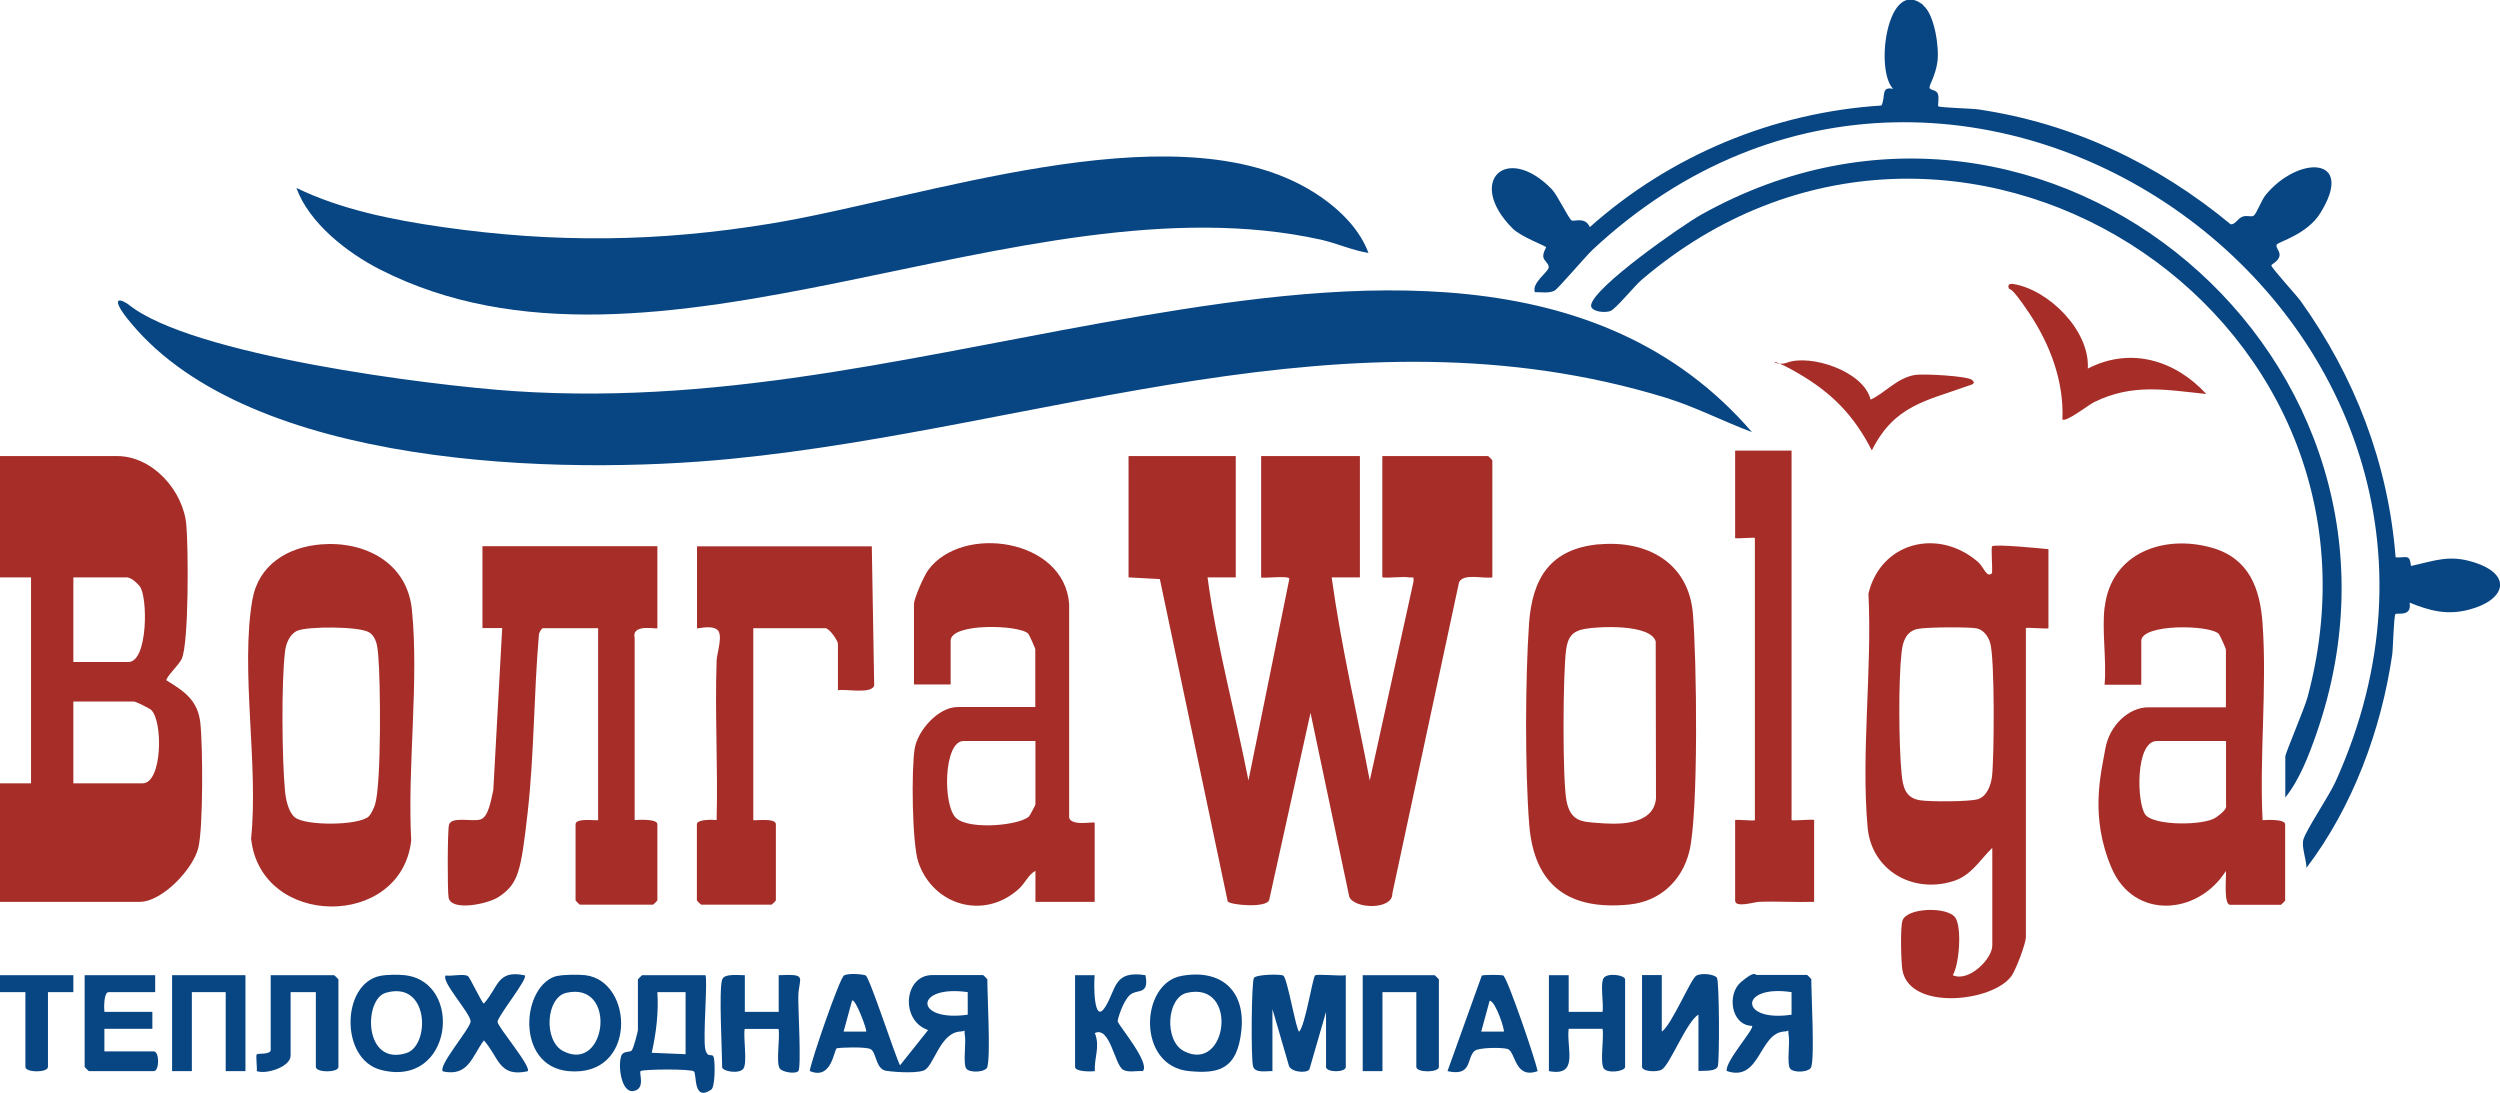
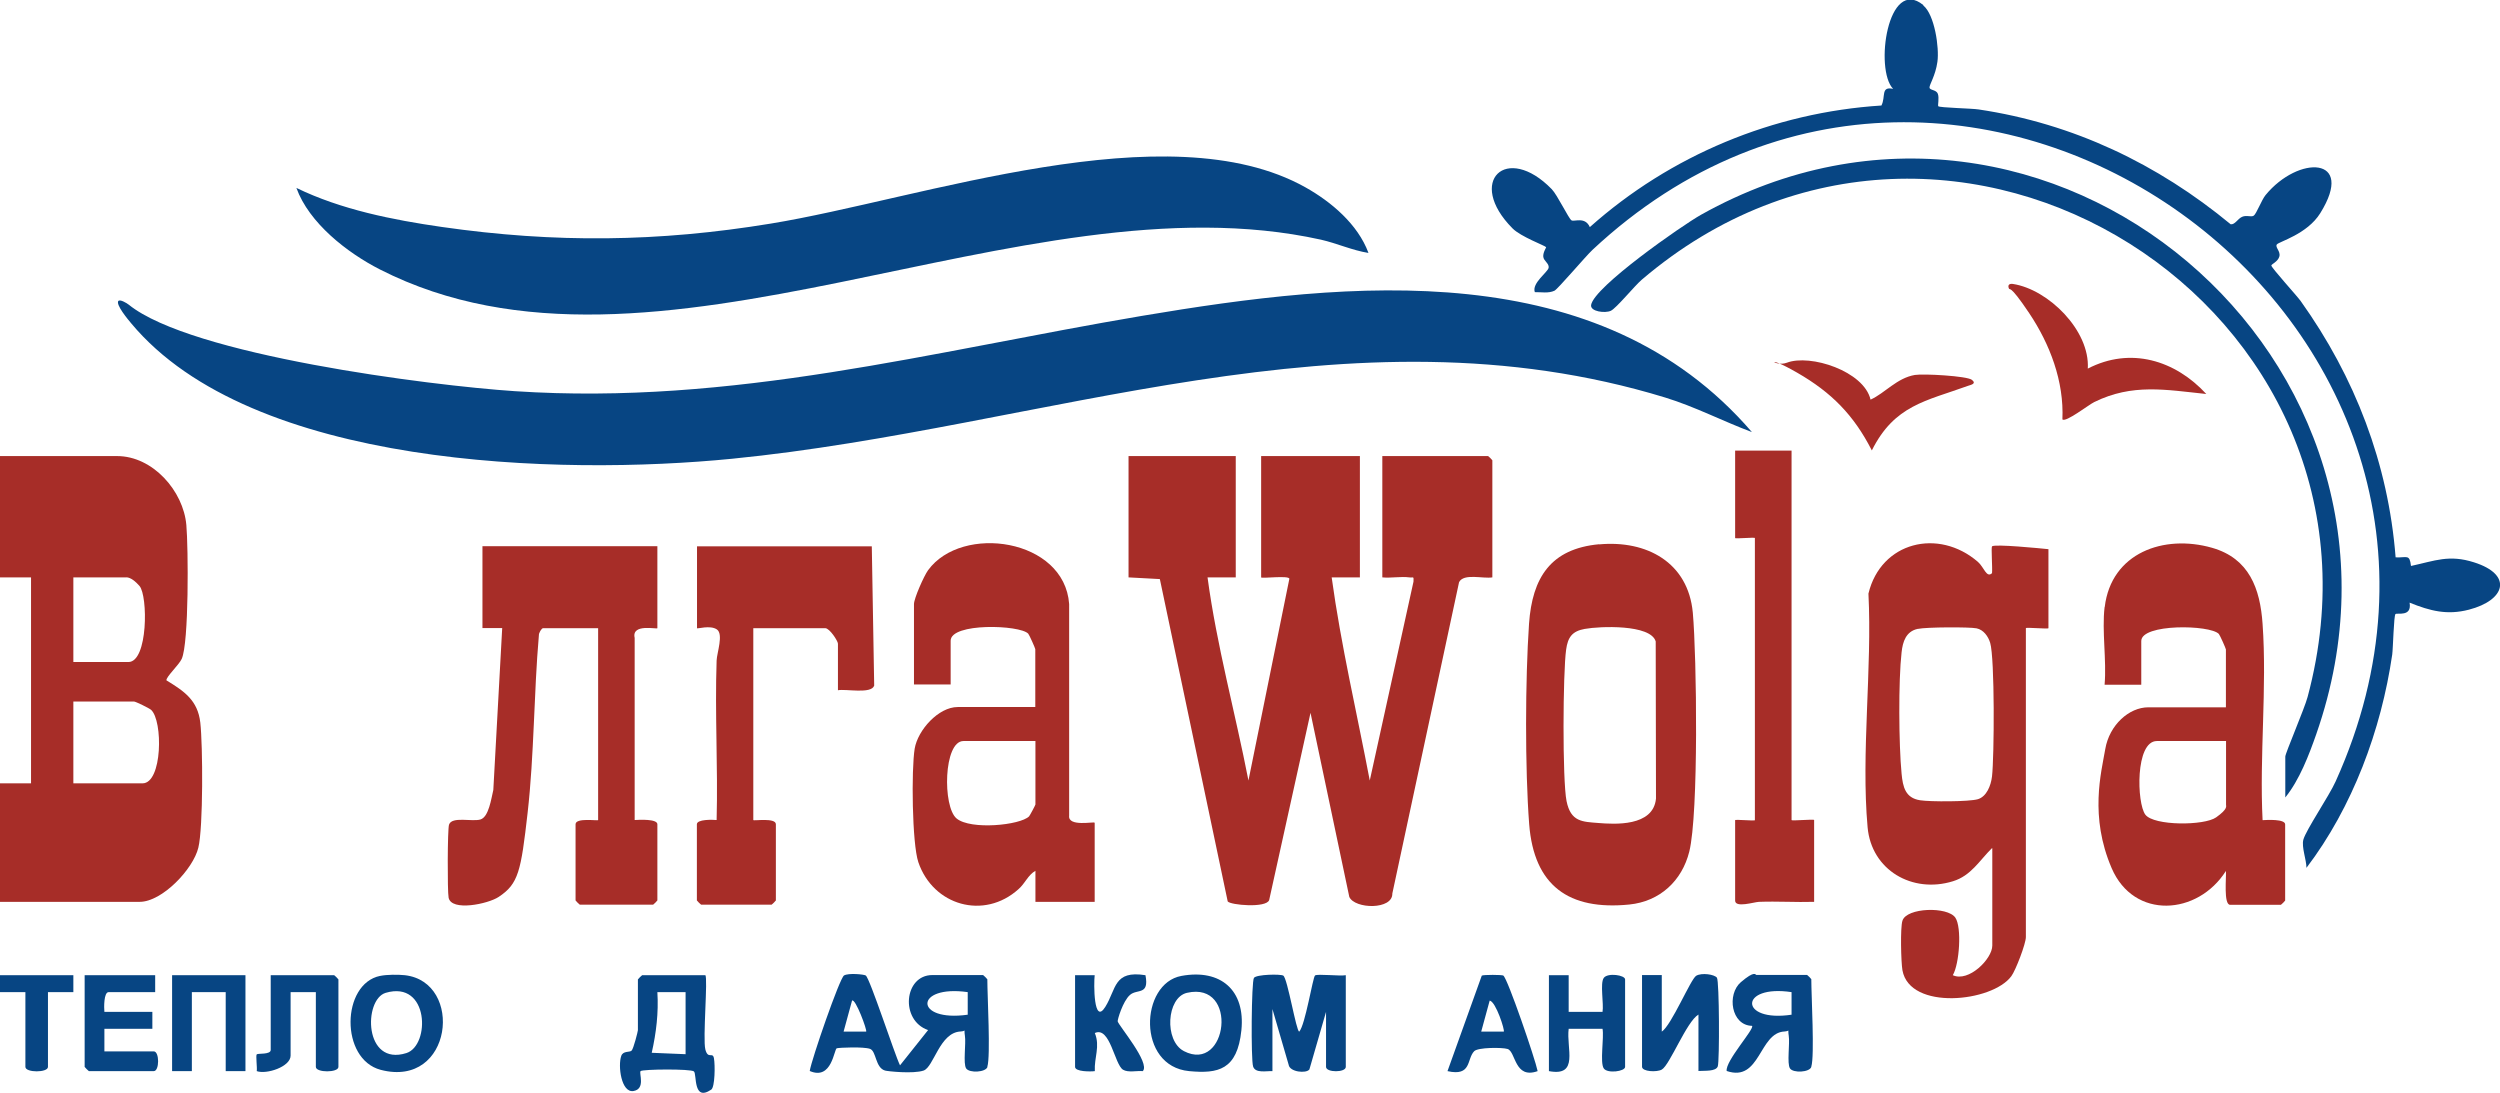
<svg xmlns="http://www.w3.org/2000/svg" id="_Слой_1" version="1.1" viewBox="0 0 1772.2 774.8">
  <defs>
    <style>
      .st0 {
        fill: #074583;
      }

      .st1 {
        fill: #a72d28;
      }
    </style>
  </defs>
  <g>
    <path class="st0" d="M700,756.3c-1.2,3.9-12.8,4.5-15.1,1.1s0-17.6-.9-23.2,1.2-3.2-3-3c-14.9.6-19,25.2-26.3,27.7s-25.7.5-27.3,0c-7-2-6.1-13.8-10.7-15.4s-21.5-.9-23.5-.4-3.4,23-19.2,16.1c1.3-8.3,21.2-65.8,24.3-67.7s14.2-.8,15.4,0c2.9,1.8,20.5,56,24.3,63.7l19.9-25c-20-6.9-17.1-39,3-39h36c.2,0,3,2.8,3,3,0,12,2.4,54.3,0,62ZM686,703.3c-38-5.4-38.2,21.4,0,16v-16ZM614,731.3c.9-.8-7.6-23.8-10-22l-6,22h16Z" />
    <path class="st0" d="M902,759.3c-4.3-.2-12.1,1.7-13.7-3.3s-1.2-60.3.6-62.8,18.9-2.8,20.8-1.6c3,1.9,9.2,39.7,11.3,39.7,4.3-4.7,9.6-38.5,11.2-39.8s17.8.6,21.8-.2v65c0,4.1-14,4.1-14,0v-39l-11.8,40.8c-2.3,3.1-14,1.8-14.7-3.3l-11.5-39.5v44Z" />
    <path class="st0" d="M500,691.3c1.9,1.9-1.9,45.2,0,52.6s5.2,1.4,6.1,6.3.7,20.4-1.9,22.2c-13.1,8.9-10.1-11-12.3-12.9s-36.5-1.6-37.8-.2,3.7,12.6-5,14.1-11.2-17.9-8.7-24.9c1.3-3.7,5.9-2.4,7.3-3.7s4.5-13.8,4.5-14.5v-36c0-.2,2.8-3,3-3h45ZM486,703.3h-20c.9,14.6-.8,28.8-4,43l24,1v-44Z" />
    <path class="st0" d="M1178,691.3v40c6.9-4.5,20.5-37.3,24.4-39.6s13-1,14.7,1.4,1.9,59,.6,62.8-9.4,3-13.7,3.3v-40c-8.4,4.9-20.3,35.8-26,39-3.5,2-14,1.5-14-2v-65h14Z" />
    <path class="st0" d="M1284,756.3c-1.2,3.9-12.8,4.5-15.1,1.1s0-17.6-.9-23.2,1.2-3.2-3-3c-18.2.8-17,36.2-41,28-1.1-7,19.9-29.9,18-32-14.9-.3-18-22.4-7.9-31s10.3-5.1,10.9-5.1h36c.2,0,3,2.8,3,3,0,12,2.4,54.3,0,62ZM1270,703.3c-37.3-5.6-37.3,21.6,0,16v-16Z" />
-     <path class="st0" d="M395.4,691.8c4.6-1,14.9-1,19.6-.5,34.6,4.3,36.6,72.6-12.1,68-38.1-3.6-33.2-61.8-7.6-67.6ZM401.4,703.8c-14.4,3.3-16.3,33.9-2.2,41.3,30.8,16,38.7-49.7,2.2-41.3Z" />
-     <path class="st0" d="M512,694.3c1.4-4.4,11.9-2.9,16-3v26s24,0,24,0v-26c21.1-1,14.2,1.5,13.9,14.9-.2,7.6,2.3,50.8,0,53.1s-11.4.6-13.1-1.8c-2.9-4.1.3-22-.9-28.1h-24c-1.1,6.1,2,24-.9,28.1s-15.1,2-15.1-1.1c0-12-2.4-54.3,0-62Z" />
    <path class="st0" d="M269.5,691.8c4.8-1,12.7-1,17.5-.5,42,4.8,33.9,80.4-17.1,67.1-29-7.6-27.9-61-.5-66.6ZM273.4,703.8c-15.8,4.7-15.6,52.3,14.7,42.7,17-5.4,16.2-51.8-14.7-42.7Z" />
    <path class="st0" d="M837.5,691.8c27.9-5.1,45.4,10.2,42.5,38.5s-16.6,30.9-37,29c-37.3-3.5-34.9-62.2-5.5-67.5ZM841.4,703.8c-14.4,3.3-16.3,33.9-2.2,41.3,31,16.1,39.1-49.8,2.2-41.3Z" />
    <path class="st0" d="M224,703.3h-18v45c0,7.9-17.1,13.5-24,11,.4-2.6-.8-11.1,0-11.9s9.9.3,9.9-3.1v-53h45c.2,0,3,2.8,3,3v62c0,4.2-16,4.2-16,0v-53Z" />
    <path class="st0" d="M110,691.3v12h-33c-3.5,0-3.3,11.2-3,14h34v12h-34v16h35c4.1,0,4.1,14,0,14h-46c-.2,0-3-2.8-3-3v-65h50Z" />
-     <path class="st0" d="M1004,703.3h-24v56h-14v-68h51c.2,0,3,2.8,3,3v62c0,4.2-16,4.2-16,0v-53Z" />
    <path class="st0" d="M1098,691.3h14s0,26,0,26h24c1-5.6-1.9-20.3.9-24.1s15.1-2,15.1,1.1v62c0,3.2-12.5,4.9-15.1,1.1-2.9-4.1.3-22-.9-28.1h-24c-1.8,13.8,7.6,34.1-14,30v-68Z" />
    <polygon class="st0" points="174 691.3 174 759.3 160 759.3 160 703.3 136 703.3 136 759.3 122 759.3 122 691.3 174 691.3" />
    <path class="st0" d="M762,691.3h14c-.7,5.9-.8,35.8,7.5,22.5,8-12.8,5.8-26.1,28.5-22.5,2.8,14.5-5.9,9.5-11,14s-8.9,17.7-8.7,18.7c.5,2.8,23.4,29.6,17.8,35.3-4.2-.4-10.4,1.2-14-1-6-3.6-9.2-31.1-20-26,3.9,9.5-.5,17.3,0,27-2.8.4-14,.5-14-3v-65Z" />
-     <path class="st0" d="M331.6,691.8c1.4.8,10.4,20,11.4,19.6,10.4-11.4,9.2-24.2,29-20,2.6,2.2-19.5,29.3-19.3,33s24.5,32.1,21.3,35c-20.6,4.5-20.3-10.1-31-21.9-8.4,11.4-11,25.9-29,22-3.9-3.7,19.1-30,19.6-35.3s-21.5-28.9-17.6-32.7c4.1.7,12.5-1.4,15.6.4Z" />
    <path class="st0" d="M1065.7,691.6c3,1.9,22.7,59.5,24.3,67.7-16.5,5.9-15.4-13.8-21.3-15.7-3.8-1.2-21.1-1.2-23.7,1.6-5.4,5.6-1.6,18-18.9,14.1l24.3-67.7c1.1-.7,14.3-.7,15.5,0ZM1066,731.3c.9-.8-5.6-21.3-10-22l-6,22h16Z" />
    <path class="st0" d="M52,691.3v12s-18,0-18,0v53c0,4.2-16,4.2-16,0v-53H0s0-12,0-12h52Z" />
  </g>
  <g>
    <path class="st1" d="M876,323.3v86h-20c6.5,48.4,19.7,96.1,29,144l29-143c-.1-2.6-20,0-20-1v-86h70v86h-20c6.6,48.2,17.9,96.1,27,144l31-141c.2-4.2,0-2.6-3-3-5.8-.8-13,.6-19.1,0v-86h75c.2,0,3,2.8,3,3v83c-6.6,1.1-20.3-3.1-23.6,3.4l-47.3,220.7c.3,11.7-26.6,11.1-30.5,2.4l-27.5-130.5-29.3,132.7c-1.9,5.9-27.6,3.6-29.4,1l-48.1-228.5-22.2-1.2v-86h76Z" />
    <path class="st1" d="M0,639.3v-84h22v-146H0v-86h83c25.3,0,47,24.7,49.1,48.9,1.4,15.7,1.9,83.7-3.3,94.9-1.9,4.2-11.3,12.9-10.8,15.2,12.6,7.7,22.2,14.1,24,30,1.8,16.1,2.1,74.4-1.4,88.6-3.6,15.1-25.6,38.4-41.6,38.4H0ZM52,469.3h39c14,0,13.9-47,7.9-53.9s-9.4-6.1-9.9-6.1h-37v60ZM52,555.3h49c14.2,0,14.6-44.4,6.1-52.1-1.5-1.3-11-5.9-12.1-5.9h-43v58Z" />
    <path class="st1" d="M1412,601.3c-8.9,8.8-14.8,19.5-27.6,23.4-28.7,8.9-57.8-7.8-60.5-38.3-4.7-52.5,3.3-112.4.6-165.6,8.8-36.7,49.6-46.7,77.6-22.5,4.3,3.7,6.1,11.7,10,8,.4-3.5-.7-18.3,0-19,1.8-1.8,34.2,1.4,40,2v56c0,.8-16-.8-16,0v219c0,4.6-7.2,23.5-10.3,27.7-13.5,18.4-72,24.6-77.2-4.2-1-5.7-1.6-30.3,0-35.1,2.9-9.4,32-10.2,37.5-2.2,4.7,6.9,2.9,32.9-1.8,40.8,11.2,5.2,28-11.5,28-21v-69ZM1359.4,445.8c-8.3,1.8-10.6,9.1-11.4,16.6-2.3,20-2,65.7,0,86.1.9,9.3,2.6,17.2,13.2,18.8,6.8,1.1,35,1.1,41-.8s9.1-9.4,9.9-16.1c1.6-13.9,2-83.7-1.3-94.7-1.4-4.6-4.7-9.3-9.7-10.3s-35.5-.9-41.5.4Z" />
    <path class="st1" d="M466,387.3v58c0,1-18.5-3.6-16.1,6.9v129.1c3.2-.2,16.1-.9,16.1,3v54c0,.2-2.8,3-3,3h-52c-.2,0-3-2.8-3-3v-54c0-4.9,16-2.2,16-3v-136h-39c-1.1,0-3.1,3.4-3,5-3.6,41.4-3.3,84.8-8,126s-6.4,50.2-20.5,59.5c-7.5,5-33.6,10.5-35.5.5-.9-4.6-.8-48.5.3-51.7,2-6.1,16.4-1.9,22.3-3.7s7.6-14.7,9.1-20.9l6.3-114.8h-14s0-58,0-58h124Z" />
    <path class="st1" d="M1492,430.3c4.6-38.5,42-51.7,76-42,26.4,7.5,34.2,28.9,35.9,54.1,3.2,45-2.3,93.6,0,139,3.1-.2,16-.9,16,3v54c0,.2-2.8,3-3,3h-36c-4.8,0-2.6-19.7-3-24-19.9,31.5-65.2,34.8-81-2s-7.4-67.6-4.5-84.5,16.8-29.5,30.5-29.5h55v-41c0-.6-4.2-10.1-5-11-6.2-6.6-55-7.4-55,5v31h-26c1.5-17.4-2-38,0-55ZM1578,525.3h-49c-15.5,0-14.3,44.2-8.2,52.2s41.8,7.9,50.2,1.9,7-7.8,7-9v-45Z" />
    <path class="st1" d="M776,583.3v56h-42v-22c-5.3,3-7.3,8.9-12,13-24.4,22-60.5,11.7-71-19.1-4.5-13.3-5-65.9-2.6-80.5,2.2-13.1,16.8-29.5,30.5-29.5h55v-41c0-.6-4.2-10.1-5-11-5.9-6.3-55-7.9-55,5v31h-26v-57c0-4,7.1-20,10-24,24-32.9,96.7-22.5,100,24v150c-1,8.2,18,4,18,5ZM734,525.3h-51c-14.2,0-14.9,46.6-4.9,54.9s45.1,4.8,51.4-1.5c.5-.5,4.5-8,4.5-8.4v-45Z" />
    <path class="st1" d="M1133.6,385.9c33.6-3.1,63.1,12.7,66.4,48.4,2.8,31.3,4.2,142.4-2.5,169.4-5.2,20.8-20.9,35.3-42.5,37.5-42.9,4.3-67.6-13.3-71-57-3-39.3-2.8-102.6-.1-142.1,2.3-32.6,15.3-53.1,49.7-56.3ZM1123.5,445.8c-9,1.6-12.1,5.9-13.3,14.7-2.3,16.2-2.7,92.6.3,107.4s11.3,14.6,22.5,15.5,39,2.8,40.9-17.3l-.2-111.4c-3.6-12.3-39.8-10.8-50.1-8.9Z" />
-     <path class="st1" d="M227.6,385.9c31-2.5,61.1,12.9,64.4,46.4,5.1,51.3-3.3,111.2-.5,163.5-7,63-107,62.3-113.5-1.5,5.4-51.5-7.7-119.5.9-169.1,4.3-24.8,25-37.4,48.7-39.3ZM261.4,578.7c1.8-1.7,3.7-6,4.5-8.5,4.5-14.8,3.9-87.7,2.2-106-.5-5.6-1.1-12.4-6.2-15.8-6.6-4.5-43.7-4.5-51.1-1.3-5.6,2.5-8.2,9.3-8.8,15.2-2.6,22.3-2.1,75.2,0,98.1.5,5.8,2.3,15.1,7,19,7.5,6.1,45.2,6,52.5-.7Z" />
    <path class="st1" d="M618,387.3l1.7,98.7c-2,6.2-20.1,2.2-25.7,3.3v-33c0-1.9-5.9-11-9-11h-51v136c0,.8,16-1.9,16,3v54c0,.2-2.8,3-3,3h-50c-.2,0-3-2.8-3-3v-54c0-3.6,11.2-3.3,14-3,1-37.6-1.3-75.5,0-113.1.2-5.4,5-18.7.2-22s-14.1-.2-14.1-.9v-58h124Z" />
    <path class="st1" d="M1270,319.3v262c0,.8,16-.8,16,0v58c-13,.4-26.1-.5-39.1,0-3.4.1-16.9,4.5-16.9-.9v-57c0-.7,14,.7,14,0v-200c0-.7-14,.7-14,0v-62h40Z" />
    <g>
      <g>
        <path class="st0" d="M1363.4,3.9c8,6.5,11.4,29.9,10,39.9s-5.8,16.3-5.6,18.3,4.8,1.4,5.9,4.4-.2,8.2.3,8.8c1,1.1,23.7,1.5,28.7,2.3,67,10,126.8,38.6,178.6,81.4,3.1.3,4.9-3.9,8.1-5.3s6.3.4,8.2-.8,5.6-11.2,8.4-14.6c23.3-28.4,64-27.7,38.8,12.8-9.3,15-29.4,20.2-30.8,22.2s2.8,4.8,1.8,8.5-5.7,5.5-5.7,6.4c0,1.6,17.9,21.2,20.8,25.2,38.5,53.9,62.1,115.2,67.3,181.7,8,.4,9.9-2.6,10.9,6.1,17.1-3.7,27-8.2,44.6-2.6,27.9,8.8,22.4,26.9-3.6,33.6-15.4,4-27.4.9-42-5,1.8,10.4-8.8,7-10,8.1s-1.7,24.3-2.3,28.7c-7.8,53.5-28.1,108.2-60.8,151.2,0-5.7-3.6-14.7-2.2-20,2-7.1,18.2-30.8,22.9-41.3,147.6-326.6-264.6-621.7-526.8-376.8-5.1,4.8-24.7,28-27,29-4.4,2-9.3.9-13.9,1-2.3-6.4,9.3-14.2,9.8-17.3s-3.5-4.7-3.8-7.8,2.2-6.5,2-6.8c-.8-1.1-18-7.4-23.8-13.3-33.1-33.3-4.3-60.8,27.8-27.8,4,4.1,12,20.9,14,22.1s9.6-2.9,13,4.8c57.1-50.9,130.1-81.3,206.7-86.2,3.2-6.1-.7-13.8,8.3-11.8-13.3-13.7-3.8-80,21.4-59.4Z" />
        <path class="st0" d="M1620,565.3v-29c0-2.3,13.7-34.2,15.8-42.2,74-275.8-252.9-482.5-471.9-295.9-5.2,4.4-18,20.2-22,22.1s-14.7.6-14-4.1c2.1-12.9,64.3-56.3,78-64,245-137.1,528.6,103,436.1,368.1-5.2,14.9-12,32.7-22,45Z" />
      </g>
      <path class="st1" d="M1480,261.3c30.3-15.7,62-5.9,84,18-28.8-3-52.3-7.6-79.4,5.7-4.1,2-20.3,14.7-22.6,12.3,1.2-27-8.8-53.3-23.6-75.4s-13.5-15.3-14.4-17.6.4-3.4,3-3c25.1,3.9,54.6,33,53,60Z" />
      <path class="st1" d="M1326,283.3c10.3-4.7,18.6-15.3,31.4-17.5,6-1,37.1.7,40.5,3.5s-.8,3.5-2.8,4.2c-29.7,10.8-52.1,13.6-68.2,45.8-12.8-25.1-28.6-41.1-52.9-55.1s-16.4-3.7-7.3-7.1c16.6-6.3,54.6,6,59.3,26.2Z" />
      <g>
        <path class="st0" d="M970,179.3c-11.6-1.9-22.2-6.8-33.6-9.4-212.6-47-472.5,120.2-667.1,21.1-23.3-11.9-50.2-32.9-59.2-57.8,31.6,15.4,68.4,22.7,103.2,27.7,80.1,11.5,153.4,10.7,233.1-2.4,106.3-17.4,281.3-80.4,379-25.7,18.4,10.3,37.1,26.2,44.6,46.3Z" />
        <path class="st0" d="M84,213.3c1.2-1.2,5.8,1.5,7.3,2.7,44.2,35.7,213.3,57.3,273.7,61.3,154.6,10.2,294.8-28.1,444.6-53.4,147.8-24.9,323.9-43.4,432.3,82.4-20.6-7.7-40.3-18-61.5-24.5-224.4-68.6-440.1,21.5-661.4,43.4-122.1,12.1-340.5,6.6-426-96-2-2.4-11.4-13.5-9-16Z" />
      </g>
    </g>
  </g>
</svg>